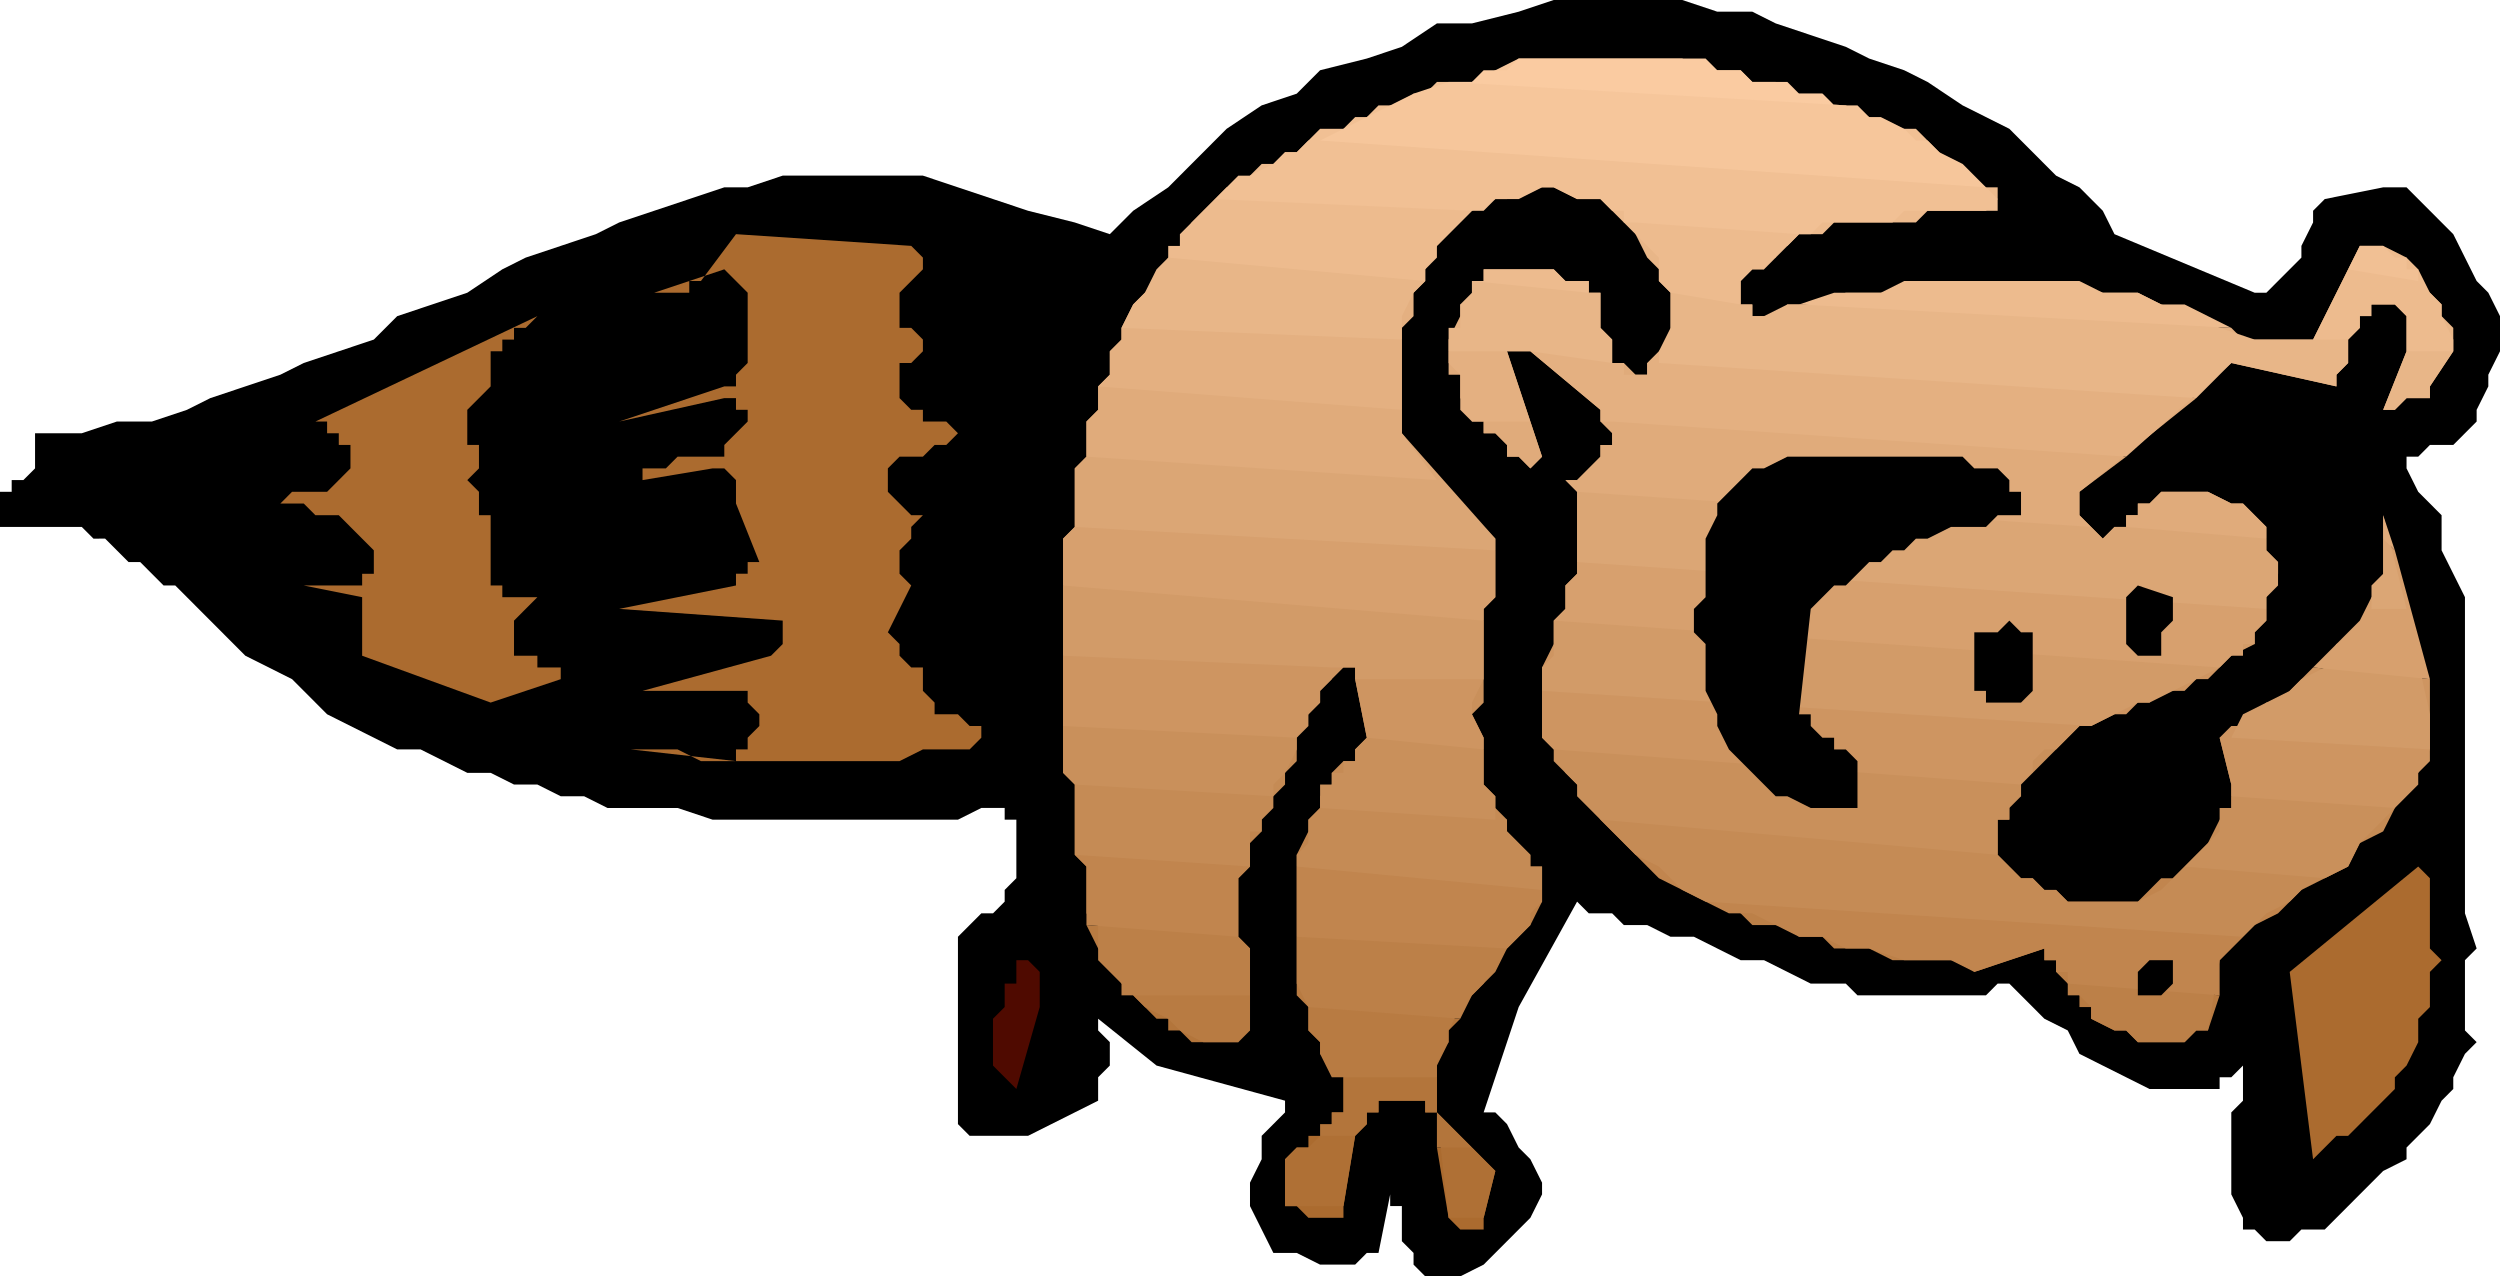
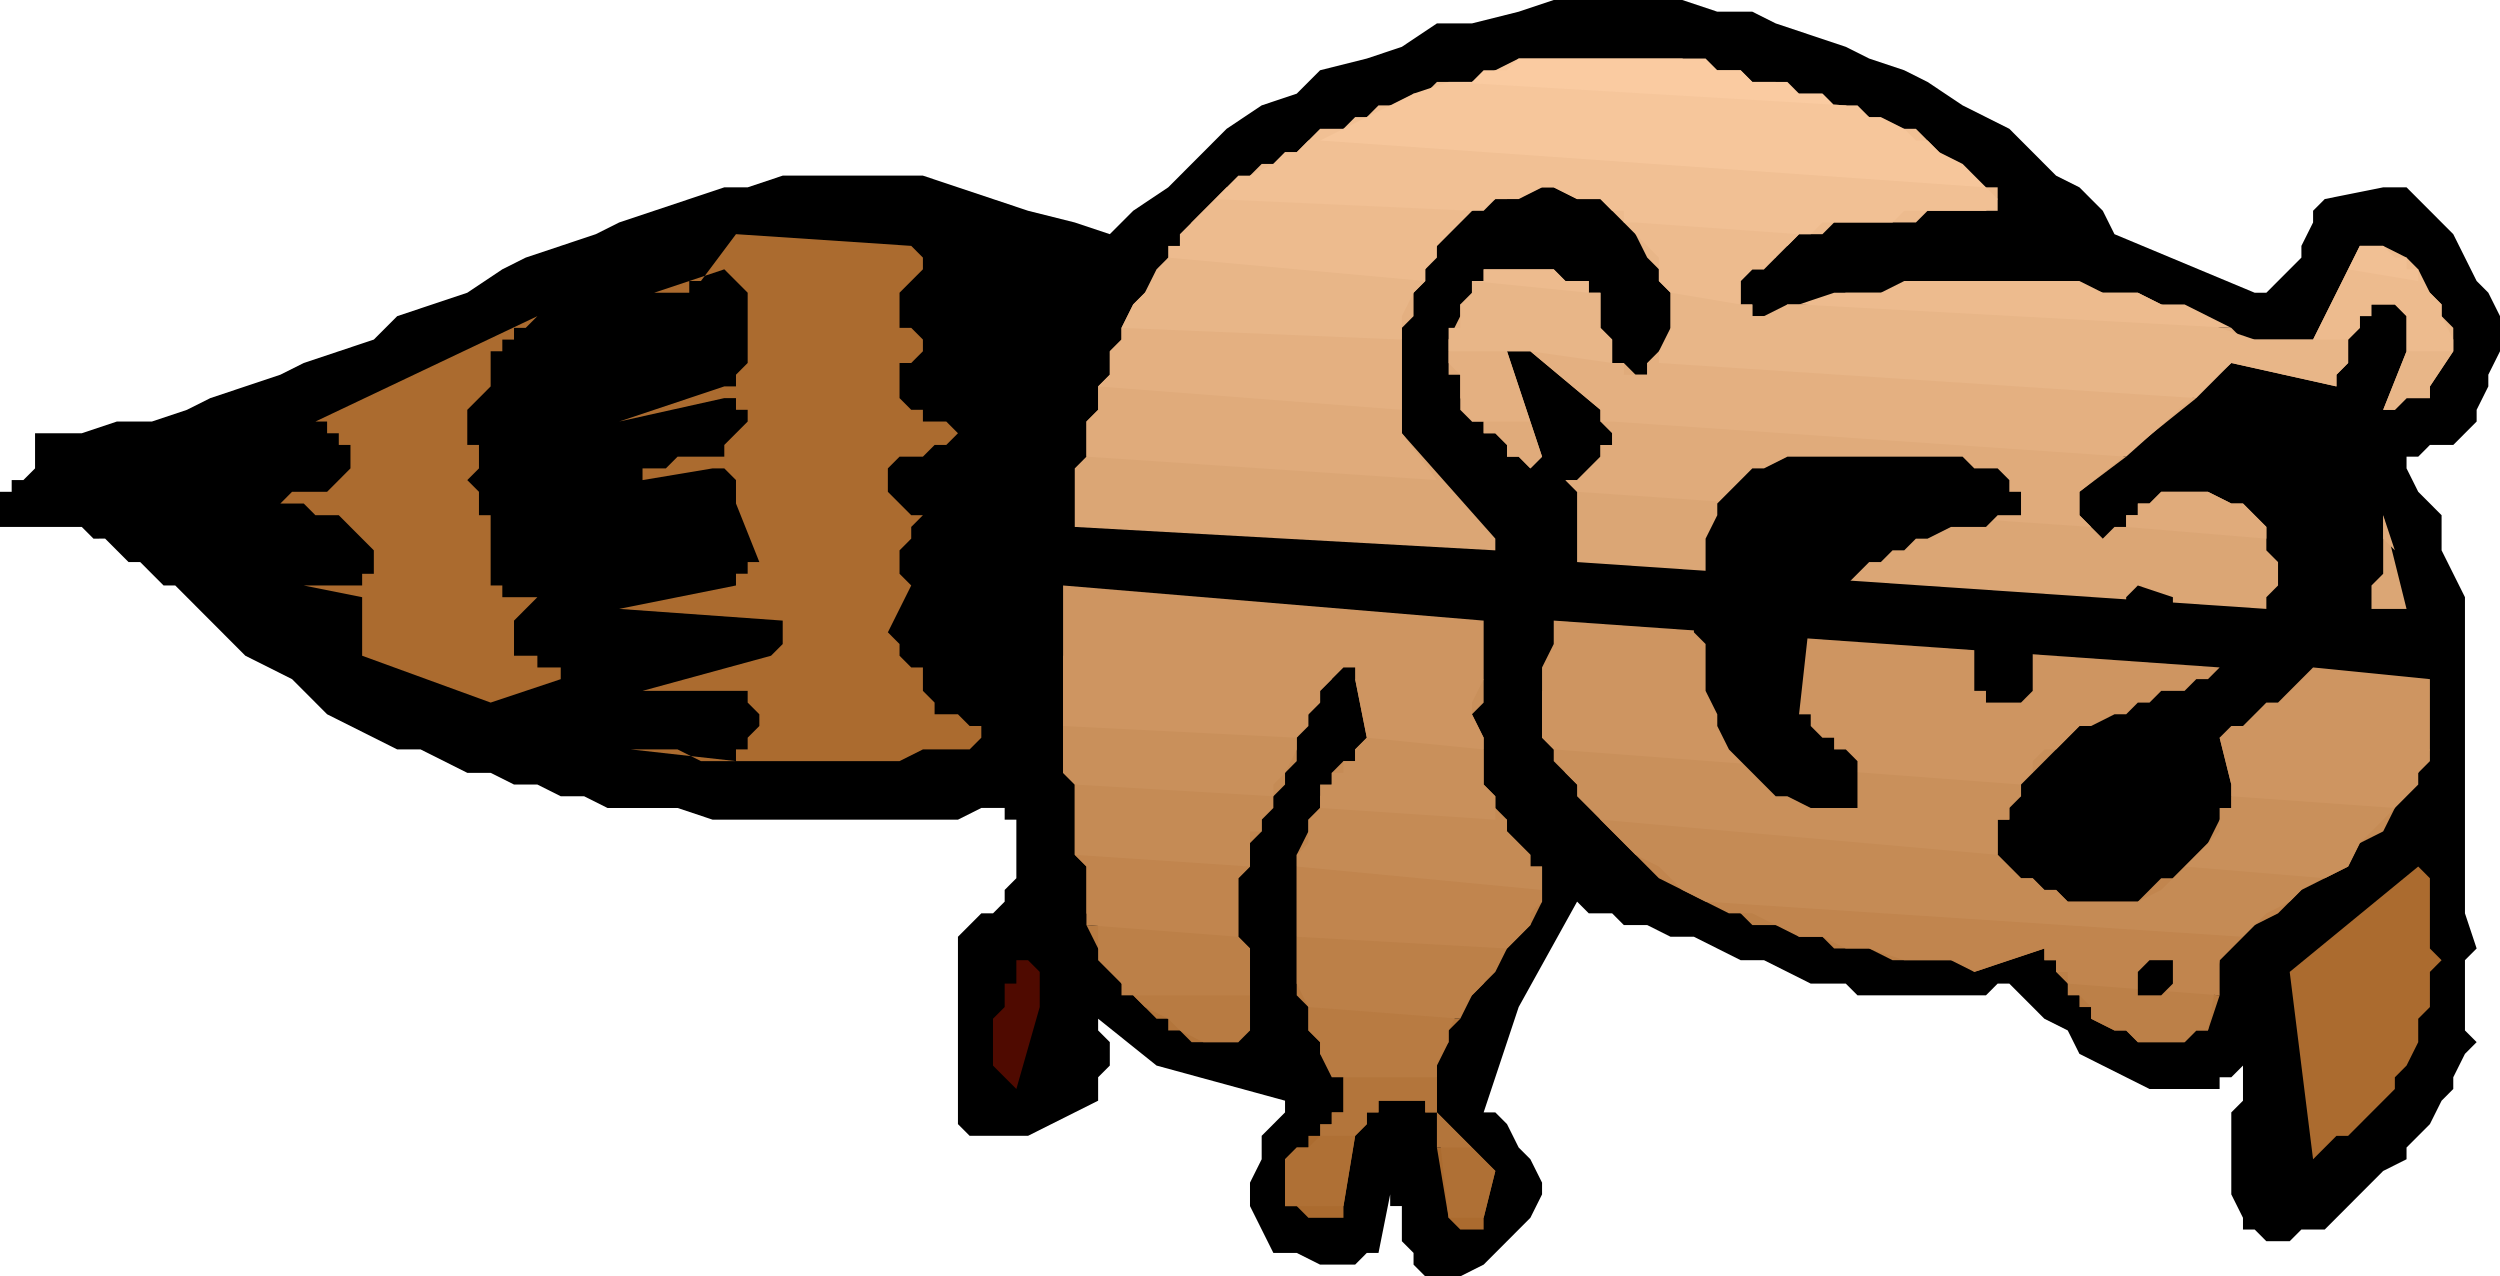
<svg xmlns="http://www.w3.org/2000/svg" fill-rule="evenodd" height="1.138in" preserveAspectRatio="none" stroke-linecap="round" viewBox="0 0 214 109" width="2.229in">
  <style>.brush1{fill:#000}.pen1{stroke:none}.brush2{fill:#ab6b2f}</style>
  <path class="pen1 brush1" d="m83 79 1-1h1l1-1v-1l1-1v-5h-1v-1h-2l-2 1H61l-3-1h-6l-2-1h-2l-2-1h-2l-2-1h-2l-2-1-2-1h-2l-2-1-2-1-2-1-2-2-1-1-2-1-2-1-1-1-1-1-1-1-1-1-1-1-1-1h-1l-1-1-1-1h-1l-1-1-1-1H8l-1-1H0v-3h1v-1h1l1-1v-3h4l3-1h3l3-1 2-1 3-1 3-1 2-1 3-1 3-1 2-2 3-1 3-1 3-2 2-1 3-1 3-1 2-1 3-1 3-1 3-1h2l3-1h12l3 1 3 1 3 1 4 1 3 1 2-2 3-2 2-2 3-3 3-2 3-1 2-2 4-1 3-1 3-2h3l4-1 3-1h11l3 1h3l2 1 3 1 3 1 2 1 3 1 2 1 3 2 2 1 2 1 2 2 2 2 2 1 2 2 1 2 12 5h1l1-1 1-1 1-1v-1l1-2v-1l1-1 5-1h2l1 1 2 2 1 1 1 2 1 2 1 1 1 2v3l-1 2v1l-1 2v1l-1 1-1 1h-2l-1 1h-1v1l1 2 2 2v3l1 2 1 2v27l1 3-1 1v6l1 1-1 1-1 2v1l-1 1-1 2-1 1-1 1v1l-2 1-1 1-1 1-1 1-1 1-1 1h-2l-1 1h-2l-1-1h-1v-1l-1-2v-7l1-1v-3l-1 1h-1v1h-6l-2-1-2-1-2-1-1-2-2-1-2-2-1-1h-1l-1 1h-11l-1-1h-3l-2-1-2-1h-2l-2-1-2-1h-2l-2-1h-2l-1-1h-2l-1-1-5 9-3 9h1l1 1 1 2 1 1 1 2v1l-1 2-1 1-2 2-1 1-2 1h-3l-1-1v-1l-1-1v-3h-1v-1l-1 5h-1l-1 1h-3l-2-1h-2l-1-2-1-2v-2l1-2v-2l1-1 1-1v-1l-11-3-5-4v1l1 1v2l-1 1v2l-2 1-2 1-2 1h-5l-1-1V80l1-1z" />
  <path class="pen1 brush2" d="m209 82-1 1v3l-1 1v2l-1 2-1 1v1l-1 1-1 1-1 1-1 1h-1l-1 1-1 1-2-16 11-9 1 1v6l1 1zm-97 15v1h-1l-1 1v4h1l1 1h3v-1l1-6h-4zm11 1 1 6 1 1h2v-1l1-4-2-2h-3z" />
  <path class="pen1" style="fill:#af7035" d="M114 92h1v3h-1v1l-1 1-1 1h-1l-1 1v4h5l1-6 1-1v-1h1v-1h4v1h1l1 9h3l1-4-5-5v-3h-9z" />
  <path class="pen1" d="M96 85h1l1 1 1 1h1v1h1l1 1h4v-1h1v-3H96zm16 1v2l1 1v1l1 1 1 1v3h-1v1h-1v1h-1 4l1-1v-1h1v-1h4v1h1v3h3l-3-3v-5l1-1v-1l1-1-13-1z" style="fill:#b3753b" />
  <path class="pen1" d="m93 79 1 2 1 1 1 2 1 1 1 1 2 1 1 1 2 1h3l1-1v-7l-1-1-13-1zm21 13-1-2v-1l-1-1v-2l-1-1v-5l18 1-1 1-1 2-1 1-1 1-1 2v1l-1 2v1h-9zm63-8 1 1v1h1v1l2 1h1l1 1h4l1-1h1l1-3-13-1z" style="fill:#b87b42" />
  <path class="pen1" d="m92 73 1 1v4l1 1v3l1 1 1 1v1h11v-4l-1-1v-5l1-1-15-1zm20 13-1-2V74l21 2v1l-1 2-1 1-1 1-1 2-1 1-1 1-1 2-13-1zm34-9h1l2 1 1 1h3l1 1h2l1 1h3l2 1h6l1 1 6-2v1h1v1l1 1v1h1l1 1v1l2 1h1l1 1h4l1-1h1l1-6 1-1 1-1-46-3z" style="fill:#bc8048" />
  <path class="pen1" d="M92 67v6l1 1v5l13 1v-5l1-1v-2l1-1v-2l1-1-17-1zm19 13v-7l1-2v-1l1-1 15 1h1v1l1 1 1 1v1h1v3l-1 1v1l-1 1-1 1-18-1zm26-10 2 2 1 1 2 2 2 1 2 1 2 1h2l2 1 2 1h2l2 1h2l3 1h4l2 1 6-2v1h1v1h1v1l13 1v-3l1-1 1-1 1-1 2-1 1-1 1-1 1-1h1l-12-1-1 1h-1l-1 1-1 1h-6l-1-1h-1l-1-1h-1l-1-1-1-1-34-3z" style="fill:#c1854e" />
  <path class="pen1" d="M92 73v-6l-1-1v-4l20 1v2l-1 1v1l-1 1v1l-1 1v1h-1v3l-15-1zm25-10-1 1v1h-1l-1 1v1l-1 1v1l-1 1v2l-1 1v1l21 2v-2h-1v-1l-1-1-1-1v-1l-1-1v-1l-1-1v-3l-10-1zm29 14-2-1-2-2-2-1-1-1-2-2-1-2-2-2-1-2 40 3v1h-1v2h-1v3l1 1 1 1h1l1 1h1l1 1h6l2-1 1-1 2-2 1-1 1-2 1-1v-1l14 1-1 2-2 1-1 2-2 1-2 1-1 1-2 1-2 2-46-3z" style="fill:#c58b55" />
  <path class="pen1" d="m92 67-1-1V56l23 1v1l-1 1v1l-1 1-1 2v1l-1 2-1 1v1l-17-1zm24-9 1 5-1 1v1h-1v1h-1v1h-1v2l15 1v-2l-1-1v-4l-1-2 1-1v-2h-11zm16 1v4l1 1v1l1 1 1 1v1l1 1 1 1 34 3v-3h1v-1l1-1v-2h1l1-1 1-1 1-1 1-1h1l-47-3zm76 5-1 2-1 1-1 2-1 1-1 1-1 1-1 2-2 1-12-1 1-1 1-1 1-1v-2h1v-2l-1-4h1l17 1z" style="fill:#c9905b" />
  <path class="pen1" d="M91 62V50l36 3v5l-1 2v1l1 2v1l-10-1-1-5v-1h-1l-1 1-1 1v1l-1 1v1l-1 1-20-1zm42-9v2l-1 2v6l1 1 40 3 1-1v-1l1-1h1l1-1 1-1h1l2-1h1l1-1h1l1-1h2l1-1h1l1-1-57-4zm72 16 1-1 1-1v-1l1-1v-7l-10-1-1 1-1 1-1 1h-1l-1 1-1 1h-1l-1 1 1 4v1l14 1z" style="fill:#ce9561" />
-   <path class="pen1" d="M91 56V46l1-1 36 2v4l-1 1v6h-11v-1h-2l-23-1zm41 3v-2l1-1v-3l1-1v-2l1-1v-1l59 4v1l-1 1v1l-2 1-1 1-2 1-2 1-2 1h-1l-2 1-2 1-47-3zm76 5v-3l-2-9h-3l-1 2-2 1-1 2-2 1-1 1-2 1-2 1-1 2 17 1z" style="fill:#d29b68" />
-   <path class="pen1" d="M91 50v-4l1-1v-5l1-1 30 2 5 5v5l-1 1v1l-36-3zm42 3 1-1v-2l1-1v-7l44 3 1 1 1-1h1l12 1v1l1 1v1l-1 2v2l-1 1v1h-1v1h-1l-1 1-57-4zm72-6 3 11-10-1 1-1 1-1 1-1 1-1 1-2 1-1v-4l1 1z" style="fill:#d7a06e" />
  <path class="pen1" d="M92 45v-5l1-1v-3l1-1v-2l26 2v2l8 9v1l-36-2zm34-9h1v1h1l1 1v1h1l1 1 1-1-1-3h-5zm12 0v2h-1v1l-1 1-1 1h-1l1 1v6l59 4v-1l1-1v-2l-1-1v-2l-1-1-1-1h-1l-2-1h-4l-1 1h-1v1h-1v1h-1l-1 1-1-1-1-1v-2l4-3-44-3zm68 16-2-8v5l-1 1v2h3z" style="fill:#dba675" />
  <path class="pen1" d="M93 39v-3l1-1v-2l1-1v-2l1-1v-1l24 1v8l3 4-30-2zm49-8h-1v1h-1l-1-1h-1l-7-1 6 5v1l1 1v1h-1v1l-1 1-1 1h-1l1 1 44 3-1-1v-2l10-8-46-3zm-18-1v2h1v2l1 1v1h1v1h1l1 1v1h1l1 1 1-1-3-9h1-6zm81 17-1-3v2l1 1zm-11-1v-1l-1-1-1-1h-1l-2-1h-4l-1 1h-1v1h-1v1l12 1z" style="fill:#e0ab7b" />
  <path class="pen1" d="m191 31 9 2v-1l1-1v-2h-9l-1-1-37-2h-1l-1 1h-2v-1h-1l-6-1v4l-1 1-1 1v1h-2v-1h-1v-2l-1-1v-3h-1l-10-1v2h-1v1l-1 2v2l1 1v3l1 1h5l-2-6h2l6 5v1h1l44 3 9-8zm15-1-2 5h1l1-1h2v-1l2-3h-4zM94 33l1-1v-2l1-1v-1l1-2 1-1 1-1 1-2 22 2-1 1v2l-1 1v7l-26-2z" style="fill:#e4b081" />
  <path class="pen1" d="m191 31 9 2v-1l1-1v-2l1-1v-1l1-1h2l1 1v3l-2 5h1l1-1h2v-1l2-3v-2l-1-1v-1l-1-1-1-1-6-1-3 6h-5l-3-1-2-1-3-1-2-1h-3l-3-1h-11l-3 1h-5l-3 1h-2l-2 1h-1v-1h-1v-2l1-1h1v-1h1v-1h1l1-1-14-1v1l1 2 1 1v1l1 1v3l-1 2v1l46 3 3-3zm-95-3 1-2 1-1 1-2 1-1 1-1 1-2 1-1 1-1 22 1-1 1-1 1-1 1-1 2v1l-1 1-1 2v2l-24-1zm42 3v-2l-1-1v-3h-1v-1h-2l-1-1h-6v1h-1v1l-1 1v2h-1v2h7l7 1z" style="fill:#e8b688" />
  <path class="pen1" d="m201 29 1-1v-1h1v-1h2l1 1v3h4v-1l-1-2v-1l-1-1-1-2-1-1-2-1h-2l-4 8h-2 5zm-47-3 3-1h4l2-1h15l2 1h3l2 1h2l2 1 2 1-37-2zm-5 0v-2l1-1h1l1-1 1-1 1-1h2l1-1h7l1-1h5l1-1v-1h-1l-57-4h-1l-1 1h-1l-1 1h-1l-1 1-1 1h-1l-1 1-1 1-1 1-1 1v1h-1v1l22 2v-1l1-1v-1l1-1 1-1 1-1 2-1h1l2-1h2l2 1h2l1 1 1 1 1 1 1 1 1 1v2l1 1 6 1zm-13-1v-1h-2l-1-1h-6v1h-1l10 1z" style="fill:#edbb8e" />
  <path class="pen1" d="M207 24v-1h-1v-1h-1l-1-1h-2l-1 2 6 1zm-53-4h1l1-1h6l1-1h8v-1l-1-1-2-1-1-1-2-2-1-1h-2l-2-1-2-1-34-2h-1l-1 1h-1l-1 1h-2l-1 1h-1l-1 1h-2l-1 1-1 1h-1l-1 1-2 1h-1l-1 1-1 1 22 1h1l1-1h2l2-1h1l2 1h2l1 1h1v1h1l14 1z" style="fill:#f1c094" />
  <path class="pen1" style="fill:#f6c69b" d="m170 16-1-1-1-1-2-1-1-1h-1l-1-1-2-1h-1l-1-1h-2l-1-1h-3l-1-1h-2l-1-1h-3l-2-1h-14l-2 1-2 1h-2l-3 1-2 1-2 1-2 1-2 1 57 4z" />
  <path class="pen1" style="fill:#facba1" d="M158 9h-1l-1-1h-2l-1-1h-3l-1-1h-2l-1-1h-16l-1 1h-2l-1 1h-2l34 2z" />
  <path class="pen1 brush1" d="m186 84-1 1h-2v-2l1-1h2v2zm0-31-1 1v2h-2l-1-1v-4l1-1 3 1v2zm-12 4v2l-1 1h-3v-1h-1v-5h2l1-1 1 1h1v3zm-1-13h-2l-1 1h-3l-2 1h-1l-1 1h-1l-1 1h-1l-1 1-1 1h-1l-1 1-1 1-1 9h1v1l1 1h1v1h1l1 1v4h-4l-2-1h-1l-1-1-1-1-1-1-1-1-1-2v-1l-1-2v-4l-1-1v-2l1-1v-5l1-2v-1l1-1 1-1 1-1h1l2-1h15l1 1h2l1 1v1h1v2z" />
  <path class="pen1" style="fill:#4f0a00" d="m89 86-2 7-1-1-1-1v-4l1-1v-2h1v-2h1l1 1v3z" />
  <path class="pen1 brush2" d="m84 63-1 1h-4l-2 1H60l-2-1h-4l9 1v-1h1v-1l1-1v-1l-1-1v-1h-9l11-3 1-1v-2l-14-1 10-2v-1h1v-1h1l-2-5v-2l-1-1h-1l-6 1v-1h2l1-1h4v-1l1-1 1-1v-1h-1v-1h-1l-9 2 9-3h1v-1l1-1v-6l-1-1-1-1-6 2h3v-1h1l3-4 15 1 1 1v1l-1 1-1 1v3h1l1 1v1l-1 1h-1v3l1 1h1v1h2l1 1-1 1h-1l-1 1h-2l-1 1v2l1 1 1 1h1l-1 1v1l-1 1v2l1 1-2 4 1 1v1l1 1h1v2l1 1v1h2l1 1h2-1v1zm-36-5-6 2-11-4v-5l-5-1h5v-1h1v-2l-1-1-1-1-1-1h-2l-1-1h-3 1l1-1h3l1-1 1-1v-2h-1v-1h-1v-1h-1l19-9-1 1h-1v1h-1v1h-1v3l-1 1-1 1v3h1v2l-1 1 1 1v2h1v6h1v1h3l-1 1-1 1v3h2v1h2v1z" />
</svg>